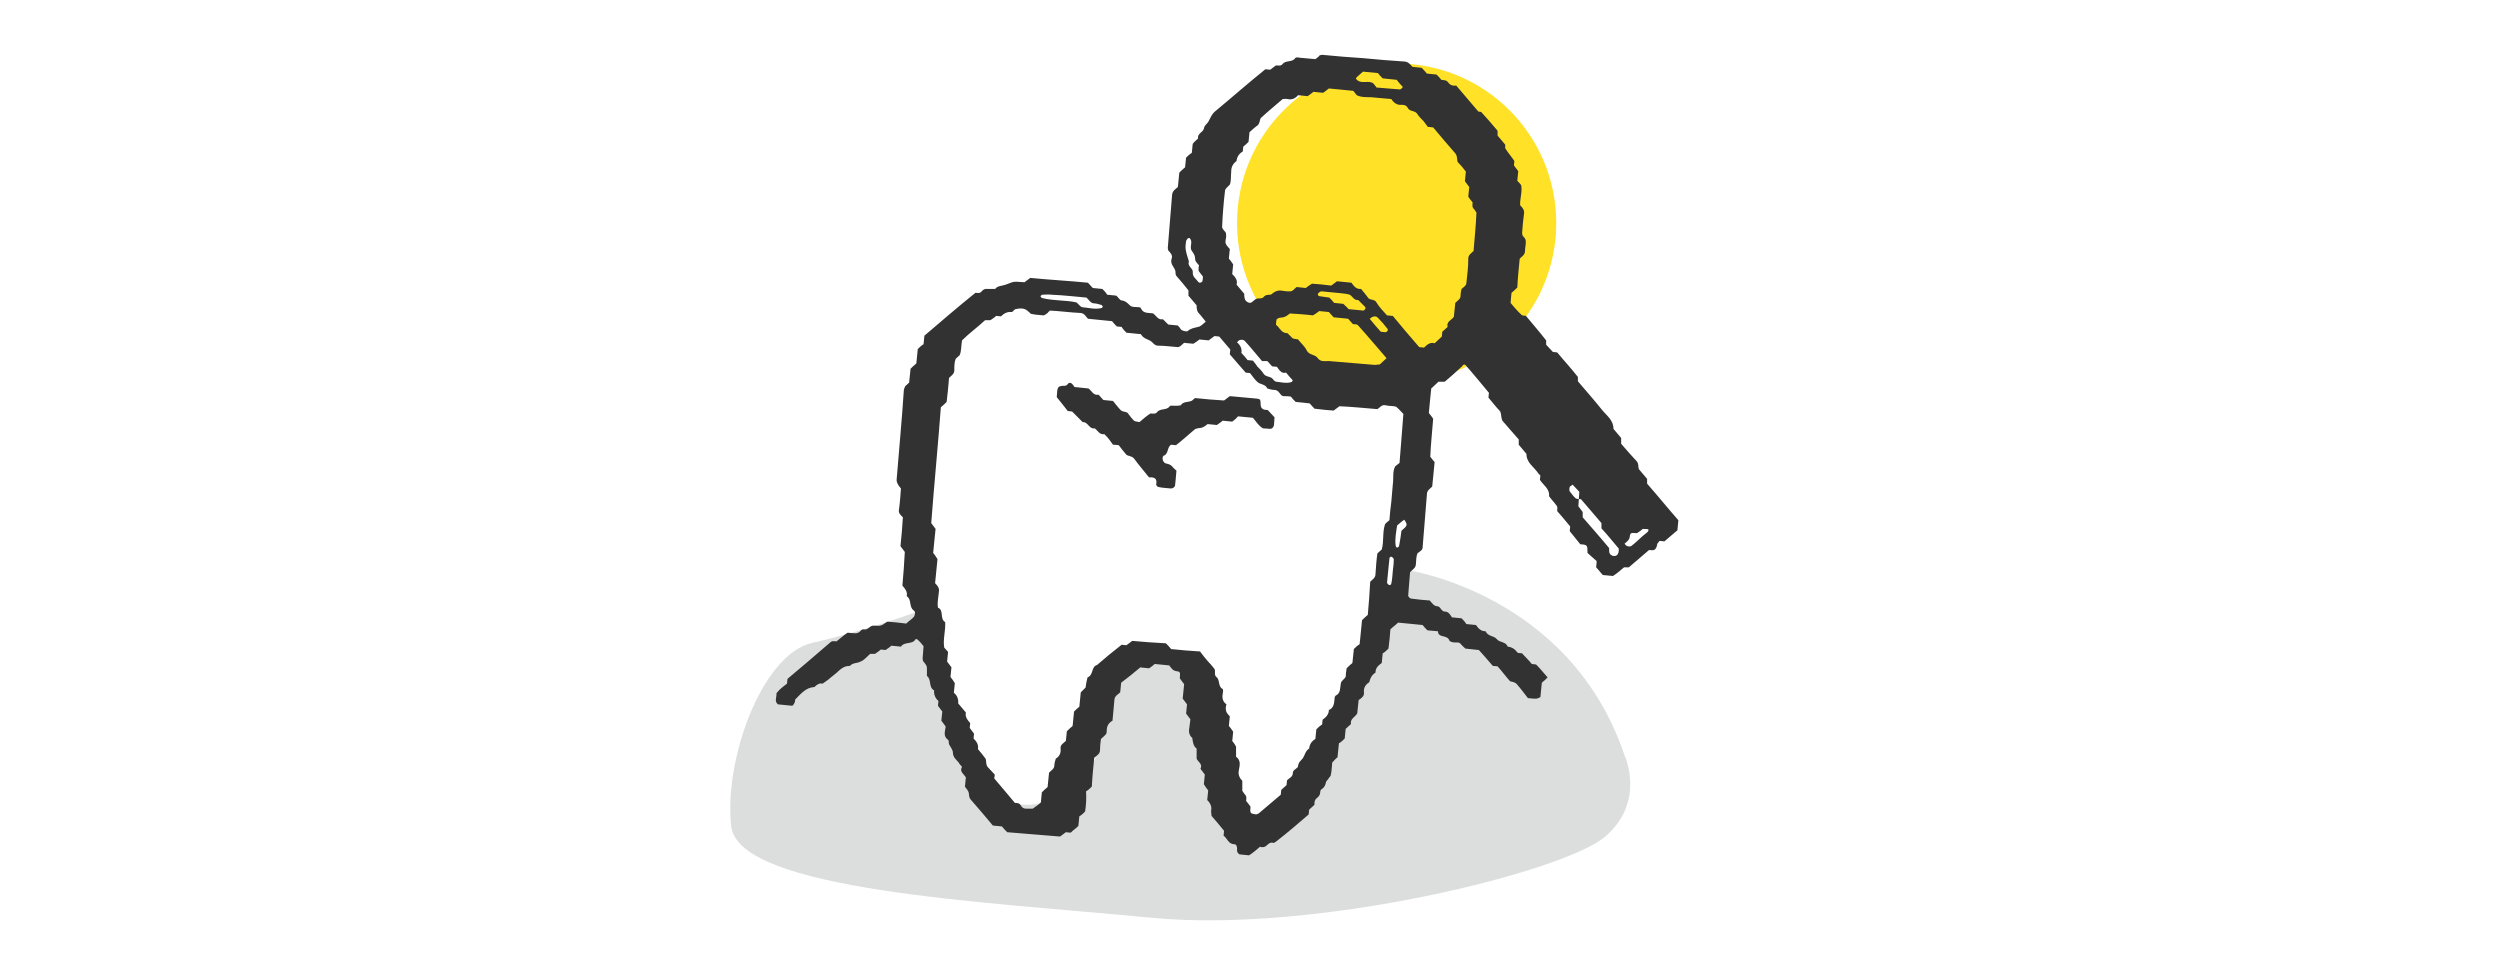
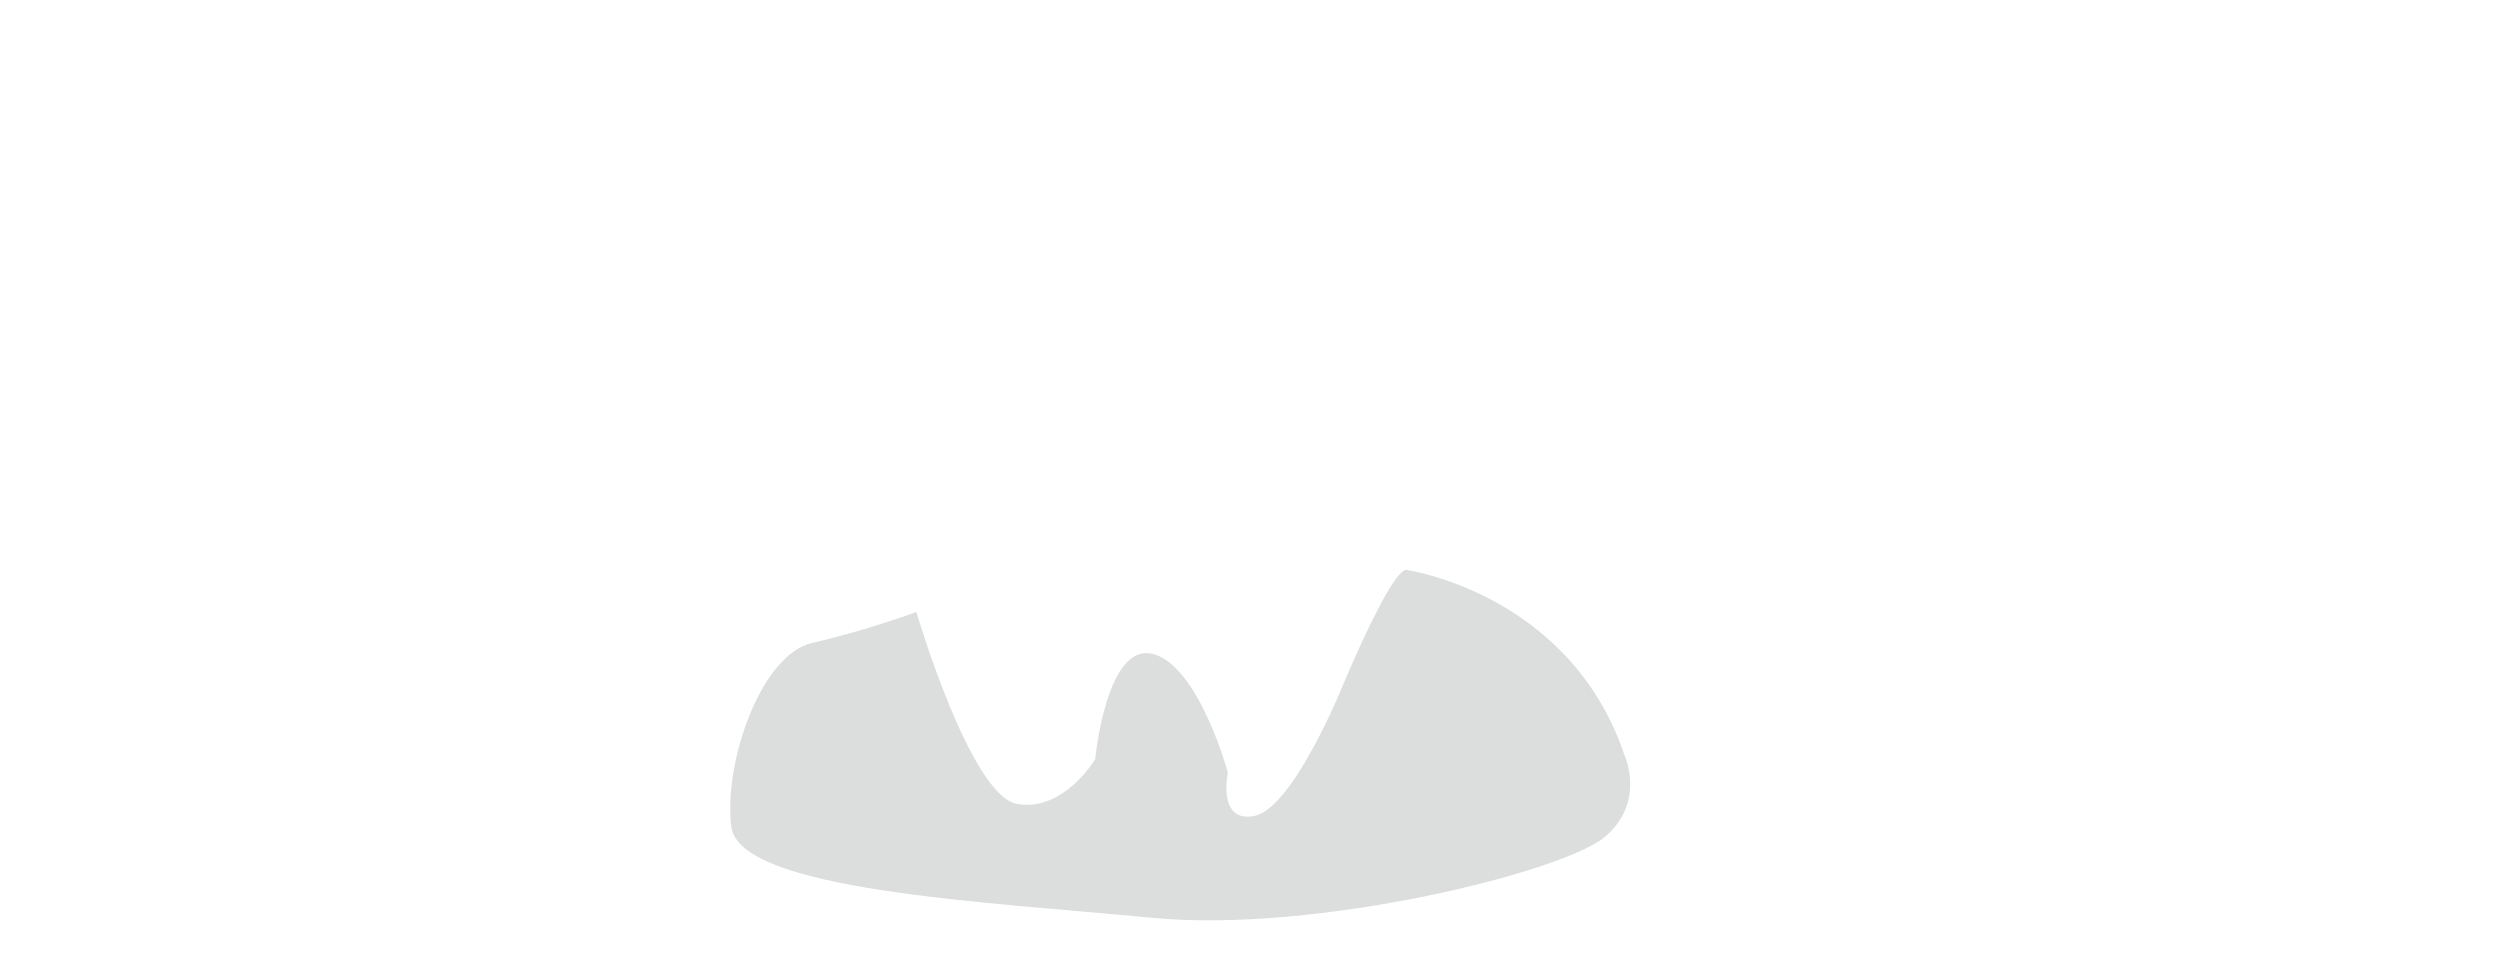
<svg xmlns="http://www.w3.org/2000/svg" version="1.1" id="レイヤー_1" x="0px" y="0px" viewBox="0 0 520 200" style="enable-background:new 0 0 520 200;" xml:space="preserve">
  <style type="text/css">
	.st0{fill:#DCDDDD;}
	.st1{fill:#FFE228;}
	.st2{fill:#323232;}
	.st3{fill:none;}
</style>
  <path class="st0" d="M292.8,118.6c0,0,33.8,4.9,45.1,38.5c0,0,4.5,9.6-4,16.9c-8.4,7.3-60.1,20.2-94.3,16.9s-85.9-5.6-87.5-19  c-1.6-13.4,6.2-35.8,16.9-38.2s21.6-6.4,21.6-6.4s11.2,38.1,20.9,39.9c9.7,1.8,16.3-9.3,16.3-9.3s2.3-24.2,11.9-21.9  c9.6,2.3,15.7,24.7,15.7,24.7s-2.3,10.6,5.6,9c7.9-1.7,18-26.4,18-26.4S289.8,117.1,292.8,118.6z" />
-   <circle class="st1" cx="290.5" cy="46.4" r="33.2" />
  <g>
-     <path class="st2" d="M225.7,168.8c-0.4,0.4-0.7,0.7-1.2,1c-0.1,0.6-0.1,1.4-0.2,2c-0.5,0.5-1.1,0.9-1.6,1.4c-0.4,0-0.6-0.1-1-0.1   c-0.5,0.4-0.8,0.6-1.2,0.9c-3.7-0.3-7.4-0.6-11-0.9c-0.4-0.4-0.7-0.7-1.1-1.2c-0.6-0.1-1.4-0.1-1.9-0.2c-1.5-1.8-3.1-3.7-4.6-5.4   c-0.4-0.5-0.3-0.9-0.4-1.4c-0.1-0.5-0.5-0.8-0.8-1.3c0.1-0.5,0.1-1.3,0.2-1.9c-0.4-0.7-1.4-1.2-0.8-2.2c-0.3-0.4-0.5-0.5-0.7-0.9   c-0.5-0.6-1.2-1.1-1.2-2.1c0-0.5-0.5-1.1-0.8-1.7c-0.1-0.3,0-0.8-0.2-0.9c-1.1-0.8-0.6-1.8-0.5-2.8c-0.3-0.4-0.5-0.7-0.9-1.2   c0.1-0.6,0.1-1.3,0.2-1.9c-0.4-0.5-0.6-0.8-0.9-1.2c0-0.4,0.1-0.6,0.1-1c-0.6-0.5-1-1.3-0.9-2.2c-1.2-0.6-0.5-2.3-1.5-3   c0-0.5,0-1,0-1.4c0-0.7,0-0.7-0.8-1.7c0-0.2-0.1-0.4-0.1-0.5c0.1-0.8,0.1-1.7,0.2-2.6c-0.4-0.5-0.8-1-1.3-1.4   c-0.1-0.1-0.3-0.1-0.4,0c-0.6,1.1-2.3,0.4-3,1.5c-0.6-0.1-1.4-0.1-2-0.2c-0.4,0.4-0.8,0.6-1.2,0.9c-0.4,0-0.6-0.1-1-0.1   c-0.4,0.4-0.8,0.6-1.2,0.9c-0.4,0-0.7,0-1,0c-0.6,0.5-1.2,1.3-2,1.6c-0.7,0.4-1.6,0.2-2.2,0.9c-0.9,0-1.5,0.3-2.2,0.9   c-0.6,0.6-1.3,1.1-1.9,1.6c-0.5,0.5-1.1,0.8-1.6,1.2c-0.7-0.2-1.3,0.3-1.7,0.7c-1.8,0.1-2.8,1.4-4,2.6c0,0.5-0.2,1-0.6,1.3   c-1-0.1-2-0.2-3-0.3c-0.8-0.7-0.2-1.5-0.3-2.3c0.6-0.8,1.4-1.4,2.2-2c0-0.4,0.1-0.6,0.1-1c3-2.5,5.9-5,8.8-7.5   c0.5-0.5,0.9-0.3,1.4-0.3c0.8-0.6,1.5-1.3,2.3-1.8c1,0,2.1,0.5,2.8-0.5c0.1-0.1,0.3-0.2,0.5-0.2c0.8,0.2,1.2-0.5,1.7-0.7   c0.5-0.2,1.4,0.1,1.9-0.1c0.5-0.1,0.8-0.5,1.4-0.8c1.2,0.1,2.5,0.2,3.9,0.4c0.5-0.5,1-0.8,1.5-1.3c0.3-0.3,0.5-1.1,0.1-1.4   c-1.1-0.7-0.4-2.3-1.5-3c0.2-0.9-0.3-1.5-0.9-2.2c0.2-2.3,0.4-4.7,0.5-7c-0.4-0.5-0.6-0.8-0.9-1.2c0.2-2,0.4-4,0.5-6   c-0.5-0.5-1-0.9-0.8-1.7c0.2-1.4,0.3-3,0.4-4.3c-0.5-0.6-0.9-1.1-0.9-1.8c0.5-6.2,1.1-12.5,1.5-18.6c0-0.3,0.2-0.6,0.3-0.9   c0.3-0.2,0.5-0.5,0.8-0.7c0.1-0.9,0.2-1.9,0.3-2.9c0.4-0.4,0.7-0.7,1.2-1.1c0.1-0.9,0.2-1.9,0.3-3c0.4-0.4,0.7-0.7,1.2-1   c0.1-0.6,0.1-1.4,0.2-1.8c3.5-3,7-6,10.6-8.9c0.4,0,0.9,0.2,1.3-0.3c0.2-0.3,0.5-0.4,0.7-0.5c0.7,0,1.4,0,2.1,0   c0.5-0.7,1.4-0.6,2.2-0.9c1.6-0.6,1.5-0.6,2.3-0.6c0.5,0,1,0.1,1.6,0.1c0.4-0.3,0.7-0.5,1.2-0.9c4,0.4,7.9,0.6,12,1   c0.3,0.3,0.6,0.7,1,1.1c0.6,0.1,1.4,0.1,2,0.2c0.4,0.4,0.7,0.7,1,1.2c0.6,0.1,1.4,0.1,1.9,0.2c0.5,0.4,0.7,1,1.2,1   c0.7,0.1,1.1,0.5,1.6,1s1.3,0.3,1.9,0.4c0.2,0,0.4,0.1,0.4,0.2c0.5,1.2,1.6,0.9,2.6,1.1c0.6,0.5,1,1.4,2,1.2   c0.4,0.4,0.7,0.7,1.1,1.1c0.6,0.1,1.4,0.1,2,0.2c0.2,0.3,0.5,0.5,0.6,0.8c0.3,0.3,1.1,0.5,1.4,0.4c0.6-0.6,1.4-0.7,2.2-0.9   c0.6-0.1,1.1-0.7,1.6-1.1c-0.5-0.6-1-1.3-1.4-1.7c-0.5-0.5-0.5-1.2-0.5-1.7c-0.6-0.7-1.2-1.4-1.7-2c0-0.4,0-0.6,0-1.1   c-0.8-1-1.6-2-2.5-3c-0.2-0.3-0.2-0.5-0.2-0.9c-0.1-0.9-1.2-1.5-0.8-2.7c0.3-0.7-0.3-1.3-0.7-1.7c0-0.2-0.1-0.4-0.1-0.5   c0.3-3.7,0.6-7.4,0.9-11.1c0.1-0.8,0.6-1.1,1.2-1.6c0.1-1,0.2-2,0.3-3c0.4-0.4,0.7-0.7,1.2-1.1c0.1-0.6,0.1-1.4,0.2-2   c0.4-0.4,0.7-0.7,1.2-1c0.1-0.6,0.1-1.4,0.2-1.9c0.4-0.5,0.7-0.7,1.1-1.1c-0.2-1,1-1.3,1.2-2c0.1-0.8,0.8-1.1,1-1.6   c0.4-0.7,0.6-1.4,1.3-2c3.5-2.9,6.9-5.9,10.5-8.8c0.4,0,0.6,0.1,1,0.1c0.4-0.3,0.8-0.6,1.2-0.9c0.5,0,1,0.2,1.4-0.3   c0.6-0.8,2-0.3,2.6-1.2c0.1-0.2,0.6-0.2,0.9-0.1c1.2,0.1,2.3,0.2,3.3,0.3c0.5-0.4,0.7-0.5,0.9-0.8c0.2,0,0.3-0.1,0.5-0.1   c2.9,0.3,5.7,0.5,8.6,0.7c2.9,0.3,5.7,0.5,8.6,0.7c0.8,0.1,1.1,0.6,1.6,1.1c0.6,0.1,1.3,0.1,1.9,0.2c0.4,0.4,0.7,0.7,1.1,1.2   c0.6,0.1,1.3,0.1,2,0.2c0.4,0.4,0.7,0.7,1,1.1c0.5,0.1,1,0,1.4,0.5c0.4,0.6,1,0.8,1.7,0.7c1.5,1.8,3.1,3.6,4.6,5.4   c0.3,0,0.6,0.1,0.6,0.1c1.3,1.4,2.3,2.6,3.4,3.9c0,0.4,0,0.6,0,1c0.5,0.6,1.1,1.3,1.6,1.9c0,0.4-0.1,0.7,0.1,0.9   c0.5,0.8,1.2,1.6,1.8,2.5c0,0.2-0.1,0.5-0.1,0.9c0.4,0.5,0.6,0.8,0.9,1.2c-0.1,0.6-0.1,1.4-0.2,2c0.3,0.3,0.5,0.5,0.8,0.9   c0.3,1.4-0.3,2.8-0.2,4.2c0.5,0.5,0.9,1,0.8,1.7c-0.2,1.4-0.3,2.7-0.4,4.1c0,0.2,0.1,0.3,0.1,0.5c0.2,0.3,0.5,0.5,0.6,0.8   c0.2,0.8-0.1,1.6-0.1,2.4c0,0.8-0.6,1.1-1.1,1.6c-0.2,2-0.4,4-0.5,6c-0.4,0.4-0.7,0.7-1.2,1.1c-0.1,0.6-0.1,1.3-0.2,2.1   c0.7,0.8,1.4,1.7,2.3,2.5c0.2,0.2,0.6,0.1,0.9,0.2c1.4,1.7,2.8,3.3,4.2,5.1c0,0.3,0,0.6,0,0.9c0.5,0.5,0.9,1,1.4,1.5   c0.3,0,0.6,0.1,0.9,0.1c1.4,1.7,2.9,3.3,4.3,5.1c0,0.3,0,0.6,0,0.9c1.6,1.9,3.3,3.8,4.9,5.8c1,1.3,2.5,2.2,2.5,4.1   c0.5,0.6,1.1,1.3,1.6,1.9c0,0.4,0,0.6,0,1.2c1,1.2,2.1,2.4,3.2,3.6c0.5,0.5,0.3,1.3,0.5,1.7c0.6,0.7,1.2,1.4,1.7,2c0,0.4,0,0.6,0,1   c2.2,2.5,4.3,5.1,6.5,7.6c-0.1,0.8-0.1,1.4-0.2,2.1c-0.9,0.8-1.8,1.5-2.7,2.3c-0.4,0-0.6-0.1-1-0.1c-0.2,0.3-0.5,0.5-0.5,0.7   c-0.1,0.5-0.2,1-0.7,1.2c-0.3,0.1-0.6,0-1,0c-1.4,1.2-2.8,2.4-4.2,3.6c-0.4,0-0.6,0-1,0c-0.7,0.6-1.5,1.3-2.3,1.8   c-0.7-0.1-1.4-0.1-2.1-0.2c-0.5-0.5-0.9-1.1-1.4-1.6c0-0.4,0.1-0.6,0.1-1.3c-0.5-0.5-1.4-1.2-1.9-1.7c0-1.6,0-1.7-1.5-1.8   c-0.6-0.8-1.4-1.7-2.1-2.6c-0.2-0.2,0-0.6,0-1.1c-0.9-1.1-1.9-2.3-2.7-3.2c0-0.5,0.1-0.9-0.1-1.1c-0.5-0.7-1.1-1.3-1.6-2   c0.2-1.5-1.2-2.3-1.9-3.4c0-0.3,0.1-0.5,0.1-0.9c-0.1-0.1-0.3-0.3-0.4-0.4c-0.9-1.4-2.5-2.2-2.5-4.1c-0.5-0.6-1.1-1.3-1.6-1.9   c0-0.4,0-0.6,0-1.1c-1.2-1.4-2.4-2.7-3.4-3.9c-0.4-0.9-0.1-1.5-0.6-2.1c-0.8-0.8-1.5-1.8-2.3-2.7c0-0.4,0.1-0.7,0.1-1   c-1.6-1.9-3.2-3.9-4.9-5.8c-0.3-0.2-0.5,0-0.7,0.3c-1.3,1.2-2.5,2.3-3.6,3.2c-0.5,0-0.9,0-1.3,0c-0.5,0.5-1,0.9-1.5,1.4   c-0.2,1.6-0.3,3.3-0.5,5.1c0.3,0.4,0.6,0.7,0.9,1.2c-0.2,2.7-0.5,5.3-0.6,7.9c0.4,0.5,0.6,0.8,0.9,1.1c-0.2,1.8-0.3,3.4-0.5,5.1   c-0.5,0.5-1.1,0.8-1.1,1.6c-0.3,3.7-0.6,7.4-0.9,11.1c0,0.2-0.1,0.3-0.2,0.5c-0.3,0.2-0.5,0.5-0.8,0.6c-0.4,0.7-0.3,1.6-0.4,2.4   c-0.1,0.6-0.1,0.6-1.2,1.6c-0.1,1.5-0.3,3.2-0.4,4.9c0,0.2,0.4,0.6,0.6,0.6c1.4,0.2,2.6,0.3,3.9,0.4c0.5,0.6,0.9,1.2,1.6,1.2   c0.6,0,0.8,1.1,1.5,1.1c0.8,0,1.1,0.6,1.5,1.2c0.6,0.1,1.3,0.1,2,0.2c0.4,0.4,0.7,0.7,1,1.2c0.6,0.1,1.4,0.1,2,0.2   c0.5,0.7,1,1.3,2,1.3c0.5,1.1,1.7,0.9,2.3,1.6c0.6,0.8,1.9,0.5,2.3,1.6c0.9,0.1,1.5,0.5,2,1.2c0.2,0.2,0.6,0.1,1,0.2   c0.6,0.7,1.4,1.4,2,2.2c0.4,0.1,0.8,0,1,0.2c0.8,0.8,1.5,1.7,2.3,2.6c-0.4,0.4-0.7,0.7-1.2,1.1c-0.1,1-0.2,2-0.3,3   c-0.8,0.4-0.8,0.4-2.6,0.2c-0.7-0.9-1.5-2-2.4-3c-0.3-0.3-0.9-0.4-1.3-0.5c-0.9-1-1.7-2.1-2.6-3.1c-0.3,0-0.6-0.1-1-0.1   c-1-1.2-2-2.3-2.9-3.3c-1-0.1-1.8-0.2-2.8-0.3c-0.3-0.3-0.6-0.5-1.1-1.1c-0.5-0.4-1.4,0.1-2.2-0.5c-0.4-1.4-2.4-0.5-2.4-2   c-0.9-0.1-1.5-0.1-2.2-0.2c-0.4-0.4-0.7-0.7-1-1.1c-1.7-0.2-3.3-0.3-5.1-0.5c-0.5,0.5-1.1,0.9-1.6,1.4c-0.1,1.3-0.2,2.6-0.4,4   c-0.4,0.4-0.7,0.7-1.2,1c-0.1,0.6-0.1,1.4-0.2,2c-0.7,0.5-1.3,1-1.3,2c-0.8,0.5-1.1,1.2-1.3,2c-0.8,0.5-1.2,1.2-1.1,2.1   c0.1,0.8-0.5,1.2-1.1,1.6c-0.1,0.9-0.2,1.9-0.3,2.8c-0.5,0.8-1.5,1.1-1.3,2.2c-0.4,0.4-0.7,0.6-1.1,1c-0.1,0.6-0.1,1.4-0.2,2   c-0.4,0.4-0.7,0.7-1.2,1c-0.1,1-0.2,2-0.3,2.9c-0.5,0.4-0.7,0.7-1.1,1.1c-0.1,0.9-0.1,1.8-0.3,2.6c0,0.3-0.4,0.5-0.5,0.8   c-0.2,0.3-0.5,0.5-0.5,0.7c-0.1,0.5-0.3,1-0.7,1.3c-0.4,0.2-0.5,0.5-0.5,0.8c0,0.5-0.3,0.9-0.7,1.2c-0.5,0.4-0.5,0.8-0.5,1.4   c-0.4,0.4-0.7,0.6-1.1,1c0,0.4-0.1,0.6-0.1,1c-2.2,1.9-4.3,3.7-6.6,5.5c-0.3,0.2-0.6,0.5-0.8,0.4c-1-0.3-1.3,1-2.2,0.9   c-0.2,0-0.4,0-0.5-0.1c-0.7,0.6-1.5,1.3-2.3,1.8c-0.7-0.1-1.4-0.1-2-0.2c-0.4-0.3-0.5-0.5-0.5-0.9c0.1-0.5-0.1-1.2-0.5-1.2   c-1.3,0-1.5-1.2-2.3-1.8c0-0.4,0.1-0.6,0.1-1c-0.9-1.1-1.7-2.1-2.6-3.1c0-0.4-0.1-0.6-0.1-1c0.2-0.9-0.1-1.6-0.8-2.3   c0.1-0.6,0.1-1.4,0.2-2c-0.4-0.5-0.6-0.8-0.9-1.3c0.1-0.6,0.1-1.3,0.2-2c-0.3-0.4-0.6-0.8-0.9-1.2c0.5-1-0.5-1.4-0.8-2.1   c0-0.7,0-1.4,0-2.1c-0.7-0.5-0.8-1.4-0.9-2.2c-0.7-0.6-0.8-1.4-0.6-2.3c0.1-0.5,0.1-1,0.2-1.6c-0.3-0.4-0.5-0.7-0.9-1.2   c0.1-0.5,0.1-1.3,0.2-1.9c-0.4-0.5-0.6-0.8-0.9-1.2c0.1-1,0.2-2,0.3-3c-0.3-0.4-0.6-0.8-0.9-1.2c0.1-1.3,0.1-1.4-0.7-1.5   c-0.8-0.1-1.1-0.7-1.5-1.2c-1-0.1-2-0.2-3-0.3c-0.4,0.3-0.7,0.6-1.2,0.9c-0.6-0.1-1.4-0.1-1.8-0.2c-1.4,1.2-2.7,2.2-4,3.2   c-0.1,0.7-0.1,1.4-0.2,2c-0.5,0.5-1.1,0.7-1.2,1.5c-0.1,1.5-0.3,3-0.4,4.4c-0.9,0.5-1.2,1.2-1.2,2.1c0,0.7-0.1,0.7-1.2,1.7   c-0.1,0.7-0.2,1.5-0.2,2.3c0,0.8-0.6,1.1-1.2,1.6c-0.2,2-0.4,4-0.5,6c-0.4,0.4-0.7,0.7-1.2,1C226,166.1,225.9,167.5,225.7,168.8z    M328.4,103.8c0-0.5,0.1-1,0.1-1.5c-0.5-0.5-0.9-1-1.4-1.5c-0.2,0.2-0.5,0.3-0.6,0.5c-0.1,0.3-0.1,0.7,0,0.9   c0.4,0.5,0.8,1.1,1.3,1.5C328.1,103.8,328.4,103.8,328.4,103.8c0,0.5-0.1,1-0.1,1.5c0.3,0.4,0.6,0.8,0.9,1.2c0,0.4,0,0.7,0,1.1   c1.8,2.1,3.7,4.2,5.5,6.4c0,0.2,0,0.4,0,0.5c0,0.6,0.2,0.9,0.7,1.1c0.8,0.2,1.2-0.2,1.3-1c0-0.2,0-0.4,0-0.5   c-1.2-1.4-2.3-2.8-3.6-4.2c0-0.4,0-0.6,0-1.1c-1.4-1.6-2.7-3.2-4.2-4.9C328.9,103.8,328.6,103.8,328.4,103.8z M255.8,149   c-0.1,0.7-0.1,1.4-0.2,2c0.4,0.4,0.6,0.8,0.9,1.2c-0.1,0.6-0.1,1.4-0.2,1.9c0.4,0.5,0.6,0.8,0.8,1.2c0,0.8,0,1.4,0,2.1   c1,0.7,0.8,1.7,0.6,2.7c-0.2,0.9,0,1.6,0.7,2.3c0,0.6,0,1.4,0,2.1c0.2,0.2,0.3,0.5,0.5,0.7c0.5,0.5,0.3,0.9,0.3,1.4   c0.3,0.4,0.6,0.7,0.9,1.2c-0.1,1.4-0.1,1.4,1.2,1.6c0.2-0.1,0.3-0.1,0.5-0.2c1.5-1.3,3.1-2.6,4.6-3.9c0-0.4,0.1-0.6,0.1-1   c0.4-0.4,0.7-0.6,1.1-1c0-0.4,0.1-0.6,0.1-1c0.5-0.5,1.2-0.7,1.2-1.5s1.1-0.9,1.1-1.5c0.1-0.8,0.6-1.1,1-1.6c0.4-0.6,0.5-1.5,1.3-2   c0.1-0.9,0.5-1.5,1.3-2c0.1-0.7,0.1-1.4,0.2-2c0.4-0.4,0.7-0.7,1.2-1c0-0.4,0.1-0.6,0.1-1c0.7-0.5,1.3-1.1,1.3-2   c1.1-0.5,1.1-1.5,1.2-2.5c0-0.2,0.1-0.4,0.2-0.5c1.1-0.5,0.9-1.6,1.1-2.6c0.1-0.5,0.6-0.7,1-1.3c0-0.5,0.1-1.2,0.2-1.8   c0.4-0.4,0.7-0.7,1.2-1.1c0.1-0.9,0.2-2,0.3-2.9c0.4-0.4,0.7-0.7,1.2-1c0.2-1.6,0.3-3.3,0.5-5c0.4-0.4,0.7-0.7,1.2-1.1   c0.2-2.3,0.4-4.7,0.5-6.9c0.5-0.5,1.1-0.8,1.1-1.6c0.1-1.5,0.2-3,0.4-4.3c0.4-0.4,0.6-0.5,0.9-0.8c0.5-1.7,0.1-3.6,0.7-5.3   c0.3-0.3,0.5-0.5,0.9-0.8c0.1-1.3,0.2-2.5,0.4-3.9c0.1-1.2,0.2-2.3,0.3-3.5c0.2-1.3-0.1-2.7,0.5-3.8c0.4-0.3,0.6-0.5,0.9-0.7   c0.3-3.3,0.5-6.7,0.8-10.2c-0.4-0.4-0.8-0.9-1.5-1.5c-0.5-0.2-1.4-0.1-2.2-0.3c-0.8-0.2-1.2,0.5-1.7,0.8c-2.6-0.2-5.3-0.5-7.9-0.6   c-0.5,0.4-0.8,0.6-1.2,0.9c-1.3-0.1-2.6-0.2-4-0.4c-0.4-0.4-0.6-0.7-1-1.1c-1-0.1-2-0.2-2.9-0.3c-0.4-0.4-0.7-0.7-1-1.1   c-0.5-0.1-1.1-0.1-1.5-0.1c-0.2,0-0.3-0.1-0.5-0.2c-0.4-0.5-0.7-1.1-1.5-1.1c-0.5,0-1-0.2-1.4-0.3c-0.4-0.9-1.4-0.8-2-1.3   c-0.6-0.5-1.1-1.3-1.6-1.9c-0.4,0-0.6-0.1-0.9-0.1c-1.2-1.4-2.3-2.6-3.3-3.8c0-0.4,0.1-0.7,0.1-1c-0.8-0.9-1.5-1.8-2.3-2.7   c-0.4,0-0.6-0.1-1-0.1c-0.4,0.3-0.8,0.6-1.2,0.9c-0.6-0.1-1.4-0.1-1.9-0.2c-0.5,0.4-0.8,0.6-1.3,0.9c-0.6-0.1-1.4-0.1-1.9-0.2   c-0.4,0.3-0.5,0.5-0.8,0.7c-0.2,0.1-0.3,0.2-0.5,0.2c-1.4-0.1-2.7-0.3-4.1-0.3c-0.8,0-1.1-0.7-1.6-1c-0.7-0.4-1.5-0.5-2-1.4   c-1-0.1-2-0.2-3-0.3c-0.4-0.4-0.7-0.7-1-1.2c-0.3,0-0.6-0.1-1-0.1c-0.4-0.4-0.7-0.7-1-1.1c-1.7-0.2-3.3-0.3-5-0.5   c-0.5-0.5-0.7-1.1-1.5-1.2c-2.2-0.1-4.3-0.4-6.4-0.5c-0.3,0.2-0.4,0.4-0.5,0.5c-0.3,0.2-0.5,0.4-0.8,0.5c-0.8-0.1-1.7-0.1-2.5-0.3   c-0.3,0-0.5-0.4-0.7-0.5c-0.8-0.8-1.7-0.7-2.7-0.5c-0.3,0.1-0.5,0.6-0.8,0.6c-0.9-0.1-1.6,0.3-2.2,0.9c-0.4,0-0.7-0.1-1-0.1   c-0.4,0.4-0.8,0.6-1.2,0.9c-0.4,0-0.7,0-1.1,0c-1.5,1.4-3.3,2.7-4.8,4.2c-0.2,1.2-0.1,2.2-0.5,3.1c-0.3,0.2-0.5,0.5-0.8,0.7   c-0.3,0.7-0.3,1.5-0.3,2.4c0,0.8-0.6,1.1-1.1,1.6c-0.1,1.6-0.3,3.2-0.5,5c-0.4,0.4-0.7,0.7-1.2,1.1c-0.6,8-1.4,16.1-2,24.1   c0.3,0.4,0.6,0.8,0.9,1.2c-0.2,1.6-0.3,3.3-0.5,5c0.4,0.5,0.6,0.8,0.9,1.3c-0.2,1.6-0.3,3.3-0.5,5c0.5,0.5,0.9,1,0.8,1.7   c-0.1,1.2-0.4,2.3-0.2,3.4c1.3,0.5,0.3,2.3,1.5,3c0.1,1.8-0.5,3.6-0.2,5.3c0.4,0.4,0.5,0.6,0.8,0.9c-0.1,0.6-0.1,1.4-0.2,2   c0.4,0.5,0.6,0.8,0.9,1.2c-0.1,0.6-0.1,1.4-0.2,2c0.4,0.5,0.6,0.8,0.9,1.3c-0.1,0.6-0.1,1.4-0.2,2c0.7,0.5,1,1.4,0.9,2.2   c0.5,0.6,1.1,1.3,1.6,1.9c-0.2,0.9,0.3,1.5,0.9,2.2c0,0.4-0.1,0.6-0.1,1c0.4,0.5,0.6,0.8,0.9,1.2c0,0.3-0.1,0.6-0.1,1   c0.6,0.6,1.1,1.3,0.9,2.2c0.5,0.6,1.1,1.3,1.6,2c0.2,0.5,0,1.3,0.5,1.8c0.5,0.5,0.9,1,1.4,1.5c0,0.4-0.1,0.6-0.1,0.8   c1.5,1.8,2.9,3.4,4.3,5.1c0.4,0,0.9,0,1.2,0.5c0.3,0.5,0.6,0.7,1.2,0.7c0.5,0,1,0,1.3,0c0.7-0.5,1.3-0.9,1.7-1.3   c0.1-0.7,0.1-1.4,0.2-2.1c0.4-0.4,0.7-0.7,1.2-1.1c0.1-1,0.2-2,0.3-3c0.5-0.5,1.1-0.8,1.1-1.5c0-0.5,0.2-1,0.3-1.4   c0.8-0.5,1.1-1.2,1-2.1c-0.1-0.8,0.6-1.1,1.1-1.6c0.1-0.6,0.1-1.3,0.2-2c0.4-0.4,0.7-0.7,1.2-1.1c0.1-1,0.2-2,0.3-3   c0.4-0.4,0.7-0.7,1.1-1c0.1-1,0.2-2,0.3-3c0.4-0.4,0.7-0.7,1-1c0.1-0.7,0.2-1.4,0.4-2.1c1.3-0.5,0.7-2.2,2-2.6   c1.6-1.4,3.3-2.8,5.1-4.2c0.3,0,0.6,0.1,1,0.1c0.5-0.4,0.8-0.6,1.2-0.9c2.3,0.2,4.7,0.4,7,0.5c0.4,0.4,0.7,0.7,1.1,1.2   c2,0.2,4,0.4,6,0.5c0.5,0.7,1.1,1.4,1.6,2c0.5,0.5,0.9,1,1.3,1.5c0.5,0.5-0.1,1.3,0.5,1.8c0.8,0.6,0.3,2,1.3,2.5   c0.1,0.1,0.1,0.3,0.1,0.5c-0.2,1-0.3,2,0.7,2.7C254.7,147.8,255.2,148.4,255.8,149z M255.8,38.4c-0.5,0.5-1,0.9-1,1.3   c-0.3,2.5-0.5,5.1-0.6,7.5c0,0.2,0.1,0.3,0.2,0.5c0.2,0.3,0.5,0.5,0.6,0.8c0,0.4,0.1,0.6,0,1c-0.2,1.1-0.2,1.2,0.8,2.3   c-0.1,0.6-0.1,1.4-0.2,2c0.4,0.4,0.6,0.8,0.9,1.2c-0.1,0.6-0.1,1.4-0.2,2c0.6,0.6,1.2,1.3,0.9,2.2c0.5,0.6,1.1,1.3,1.6,1.9   c0,0.4,0,0.6,0.1,1c0.1,0.6,1,1.1,1.4,0.8c0.5-0.3,0.7-0.7,1.2-0.8c0.5-0.1,1,0.1,1.4-0.4c0.5-0.6,1.4-0.2,1.7-0.6   c0.7-0.6,1.4-0.8,2.3-0.6c0.5,0.1,1,0.1,1.5,0.1c0.2,0,0.3-0.1,0.5-0.2c0.3-0.2,0.5-0.5,0.8-0.7c0.6,0.1,1.3,0.1,1.9,0.2   c0.5-0.4,0.8-0.6,1.3-0.9c1.3,0.1,2.6,0.2,4,0.4c0.5-0.4,0.8-0.6,1.2-0.9c1,0.1,2,0.2,3,0.3c0.5,0.7,1,1.4,2,1.3   c0.5,0.6,1.1,1.3,1.6,2c0.5,0.3,1.3,0.2,1.6,0.8c0.6,1,1.4,1.8,2.2,2.7c0.5,0,0.7,0.1,1.2,0.1c1.8,2.2,3.6,4.3,5.5,6.5   c0.4,0,0.7,0.1,1,0.1c0.6-0.6,1.3-1.2,2.2-0.9c0.5-0.5,1-0.9,1.5-1.4c0-0.4,0.1-0.6,0.1-1c0.4-0.4,0.7-0.6,1.1-1   c-0.3-1.1,0.8-1.4,1.3-2.1c0.1-0.9,0.2-1.9,0.3-2.9c0.5-0.5,1.1-0.8,1.1-1.5c0-0.5,0.1-1,0.2-1.4c0.4-0.3,0.6-0.5,0.8-0.7   c0.1-0.2,0.2-0.3,0.2-0.5c0.2-1.7,0.4-3.3,0.4-5.1c0-0.8,0.6-1.1,1.1-1.6c0.2-2.6,0.5-5.3,0.6-8c-0.2-0.2-0.3-0.5-0.5-0.7   c-0.5-0.5-0.3-0.9-0.3-1.4c-0.3-0.4-0.6-0.7-0.9-1.2c0.1-0.6,0.1-1.4,0.2-2c-0.4-0.5-0.6-0.8-0.9-1.2c0.1-0.6,0.1-1.4,0.2-2   c-0.5-0.7-1.1-1.4-1.7-2c-0.2-0.5,0-1.2-0.5-1.8c-1.5-1.7-3.1-3.6-4.6-5.4c-0.4,0-0.6-0.1-1.1-0.1c-0.3-0.4-0.5-0.7-0.9-1.2   c-0.5-0.5-1-1-1.3-1.5c-0.5-0.8-1.6-0.4-2-1.3c-0.3-0.5-0.7-0.6-1.3-0.6c-0.9,0.1-1.6-0.4-2.1-1.2c-1.2-0.1-2.3-0.2-3.4-0.3   c-1.3-0.2-2.6,0.1-3.8-0.5c-0.3-0.4-0.5-0.6-0.7-0.9c-1.6-0.2-3.3-0.3-5.1-0.5c-0.4,0.3-0.7,0.6-1.2,0.9c-0.6-0.1-1.4-0.1-2-0.2   c-0.5,0.4-0.8,0.6-1.2,0.9c-0.6-0.1-1.4-0.1-2-0.2c-0.6,0.7-1.3,1-2.2,0.8c-0.3-0.1-0.6,0-1,0c-1.5,1.3-3.1,2.6-4.6,4   c-0.2,0.5-0.2,1.3-0.8,1.6c-0.5,0.4-1,0.8-1.5,1.3c-0.1,0.6-0.1,1.4-0.2,2c-0.4,0.4-0.7,0.7-1.1,1c0,0.3-0.1,0.6-0.1,1   c-0.8,0.5-1.2,1.1-1.3,2c-0.7,0.5-1.1,1.2-1.1,2.1C256,36.7,256.1,37.7,255.8,38.4z M270,70.6c0.5,0.7,1.4,1.4,1.8,2.3   c0.5,1,1.8,0.8,2.3,1.6c0.6,0.8,1.4,0.6,2.3,0.6c3.2,0.3,6.3,0.5,9.6,0.8c0.3,0,0.6-0.1,1-0.1c0.5-0.5,0.9-0.8,1.4-1.3   c-2-2.3-4-4.7-6-6.9c-0.2-0.2-0.6-0.1-1-0.2c-0.4-0.4-0.6-0.7-1-1.1c-1-0.1-2-0.2-3-0.3c-0.4-0.4-0.6-0.7-1-1.1   c-0.7-0.1-1.4-0.1-2-0.2c-0.5,0.4-0.8,0.6-1.3,0.9c-1.6-0.2-3.3-0.3-4.8-0.4c-0.5,0.4-0.9,0.7-1.4,0.8c-0.5,0.1-1,0-1.4,0.5   c0,0.4-0.1,0.6-0.1,1c0.1,0.1,0.2,0.3,0.4,0.4c0.5,0.6,0.9,1.4,2,1.4c0.4,0.4,0.7,0.7,1.1,1.1C269.2,70.5,269.5,70.5,270,70.6z    M262.5,75.1c-1.2-1.4-2.3-2.8-3.6-4.2c-0.2-0.2-0.6-0.3-0.9-0.2c-0.3,0-0.5,0.3-0.7,0.5c0.6,0.5,1.1,1.3,0.9,2.2   c0.5,0.5,0.9,1,1.3,1.5c0.4,0,0.6,0.1,1.1,0.1c0.3,0.4,0.6,0.7,0.9,1.2c0.5,0.5,1,1,1.3,1.5c0.5,0.8,1.5,0.5,2,1.2   c0.2,0.3,0.5,0.5,0.7,0.5c1,0.1,2,0.4,3,0.1c0.2,0,0.3-0.2,0.4-0.4c-0.5-0.5-0.9-1-1.4-1.6c-0.9,0.3-1.4-0.5-1.9-1.2   c-0.4,0-0.6-0.1-1-0.1c-0.4-0.4-0.6-0.7-1-1.1C263.1,75.1,262.7,75.1,262.5,75.1z M287.6,16.3c-0.4-0.4-0.7-0.7-1-1.1   c-1.1-0.1-2.1-0.2-3.1-0.3c-0.5,0.5-1.1,0.9-1.5,1.4c0.9,1.4,2.5,0.3,3.6,1c0.2,0.3,0.5,0.5,0.7,0.9c1.5,0.1,3.2,0.3,4.9,0.4   c0.2,0,0.5-0.4,0.6-0.5c-0.5-0.5-0.9-1-1.3-1.5C289.6,16.5,288.6,16.4,287.6,16.3z M280.5,64.3c1,0.1,2.1,0.2,3.1,0.3   c0.1,0,0.3-0.2,0.4-0.4c0.1-0.1,0-0.3-0.1-0.4c-0.5-0.5-0.9-0.9-1.4-1.4c-0.8,0.1-1.1-0.6-1.6-1c-0.5-0.3-1.3-0.3-1.9-0.4   c-1.4-0.1-2.7-0.3-4.1-0.4c-0.2,0-0.3,0.1-0.5,0.2c-0.1,0.1-0.3,0.3-0.3,0.4c0,0.2,0.2,0.4,0.3,0.4c0.6,0.1,1.3,0.2,2.1,0.3   c0.3,0.3,0.6,0.6,1,1.1c0.6,0.1,1.3,0.1,1.9,0.2C279.9,63.7,280.3,64,280.5,64.3z M226,61.9c-2.3-0.2-4.8-0.5-7.3-0.6   c-0.6-0.1-1.3,0-1.9,0c-0.1,0-0.3,0.2-0.4,0.3c0.1,0.1,0.2,0.4,0.4,0.4c2.4,0.6,4.9,0.4,7.1,0.9c0.5,0.4,0.8,0.9,1.2,1   c1.3,0.1,2.6,0.5,3.9,0.2c0.2,0,0.3-0.2,0.4-0.3c-0.1-0.1-0.2-0.4-0.4-0.4c-0.5-0.1-0.9-0.3-1.4-0.3   C226.9,63.1,226.6,62.5,226,61.9z M249.4,55.2c-0.4-0.5-0.8-0.8-0.8-1.3c0-0.7-0.3-1.2-0.7-1.7c-0.5-0.7,0.1-1.6-0.2-2.3   c-0.1-0.2-0.2-0.4-0.4-0.4c-0.1,0-0.3,0.1-0.4,0.3c-0.1,0.1-0.2,0.3-0.2,0.4c-0.2,1.4-0.2,1.7,0.6,4.2c-0.4,1,0.9,1.4,0.8,2.2   c-0.1,1,0.7,1.4,1.2,2.1c0.1,0.1,0.3,0.1,0.4,0.1c0.2-0.1,0.4-0.2,0.4-0.3c0.1-0.4,0.1-0.6,0.1-1c-0.3-0.4-0.6-0.7-0.9-1.2   C249.3,55.8,249.3,55.5,249.4,55.2z M341.7,110c-0.4,0.4-0.8,0.6-1.2,0.9c-1.3-0.1-1.4-0.1-1.5,0.7c-0.1,0.8-0.7,1.1-1.1,1.5   c0.2,0.2,0.4,0.5,0.6,0.5c0.3,0.1,0.7,0.1,0.9-0.1c0.5-0.4,1-0.8,1.5-1.3c0.5-0.5,1-0.9,1.5-1.3c0.4-0.3,0.5-0.5,0.5-0.7   C342.7,109.9,342.1,110.1,341.7,110z M290.6,109.3c-0.2,1.4-0.5,2.8-0.3,4.2c0,0.2,0.2,0.4,0.3,0.4c0.1,0,0.4-0.2,0.4-0.3   c0.2-1.1,0.4-2.2,0.5-3.2c1.3-1.1,1.3-1.2,0.6-2.3C291.6,108.4,291.2,108.8,290.6,109.3z M289.7,118.8c0.1-0.8,0.2-1.6,0.2-2.5   c0-0.1-0.2-0.3-0.3-0.4c-0.2-0.2-0.6-0.1-0.6,0.3c-0.2,1.6-0.3,3.3-0.5,5c0,0.1,0.2,0.3,0.3,0.4c0.2,0.2,0.6,0.1,0.6-0.3   C289.6,120.5,289.6,119.7,289.7,118.8z M284.9,66.3c0.7,0.9,1.5,1.8,2.3,2.7c0.3,0,0.6,0.1,1,0.1c0.2,0,0.3-0.2,0.4-0.3   c0.1-0.1,0.1-0.3,0-0.4c-0.6-0.8-1.3-1.6-2-2.3C286.1,65.6,285.5,65.8,284.9,66.3z" />
-     <path class="st2" d="M256.3,87.7c-0.6-0.1-1.4-0.1-2-0.2c-0.4,0.4-0.8,0.6-1.2,0.9c-0.6-0.1-1.4-0.1-1.9-0.2   c-0.5,0.4-0.9,0.7-1.4,0.8c-0.5,0.1-0.9,0-1.4,0.4c-1.3,1.1-2.5,2.2-3.8,3.2c-0.4,0-0.7-0.1-1-0.1c-0.9,0.5-0.5,2-1.6,2.3   c-0.4,0.5-0.1,1.4,0.5,1.6c0.5,0.1,0.9,0.2,1.3,0.6c0.3,0.4,0.7,0.7,0.9,0.9c-0.1,1.3-0.2,2.3-0.3,3.2c-0.3,0.4-0.5,0.5-0.9,0.5   c-0.8-0.1-1.7-0.1-2.5-0.3c-0.3,0-0.6-0.5-0.5-0.6c0.2-1.1-0.3-1.5-1.5-1.4c-1-1.3-2.1-2.5-3.1-3.9c-0.5-0.6-1.2-0.5-1.6-0.8   c-0.5-0.6-1.1-1.3-1.6-2c-0.3,0-0.6-0.1-1.2-0.1c-0.2-0.3-0.5-0.7-0.8-1.1s-0.6-0.7-1-1.1c-1,0.2-1.4-0.8-2-1.2   c-1.2,0.2-1.4-1.4-2.5-1.3c-0.7-0.7-1.4-1.4-2.2-2.2c-0.2,0-0.5-0.1-0.9-0.1c-0.7-0.9-1.4-1.8-2.3-2.9c0-0.3,0.1-0.8,0.1-1.3   c0.1-0.6,0.2-0.9,0.8-1c0.3-0.1,0.6,0,1-0.1c0.4-0.1,0.5-0.8,1.1-0.5c0.3,0.2,0.5,0.5,0.7,0.8c1,0.1,2,0.2,2.9,0.3   c0.7,0.5,1,1.5,2.1,1.3c0.4,0.4,0.6,0.7,1,1.1c0.6,0.1,1.4,0.1,2,0.2c0.5,0.6,1.1,1.4,1.6,1.9c0.5,0.5,1.3,0.2,1.6,0.8   c0.4,0.5,0.8,1.1,1.3,1.5c0.4,0.1,0.6,0.1,1,0.2c0.7-0.6,1.5-1.3,2.3-1.8c0.5,0,1,0.2,1.4-0.3c0.6-0.8,2-0.3,2.6-1.2   c0.1-0.2,0.6-0.1,0.9-0.1c0.5,0,1,0,1.4-0.1c0.5-0.8,1.4-0.6,2.2-0.9c0.3-0.1,0.5-0.5,0.8-0.6c2,0.2,4,0.4,6,0.5   c0.5-0.4,0.8-0.6,1.2-0.9c1.8,0.2,3.7,0.3,5.5,0.5c0.7,0.1,0.9,0.1,0.9,0.9c0,0.5,0,1,0.5,1.3c0.3,0.2,0.6,0.1,1,0.2   c0.5,0.5,0.9,1,1.4,1.5c0,0.5-0.1,1-0.1,1.4c0,0.6-0.4,1-0.8,1c-0.5,0-1-0.1-1.5-0.1c-0.9-0.5-1.4-1.4-2.1-2.2   c-1-0.1-2-0.2-3.1-0.3C257.1,87.1,256.7,87.4,256.3,87.7z" />
-   </g>
-   <rect class="st3" width="520" height="200" />
+     </g>
</svg>